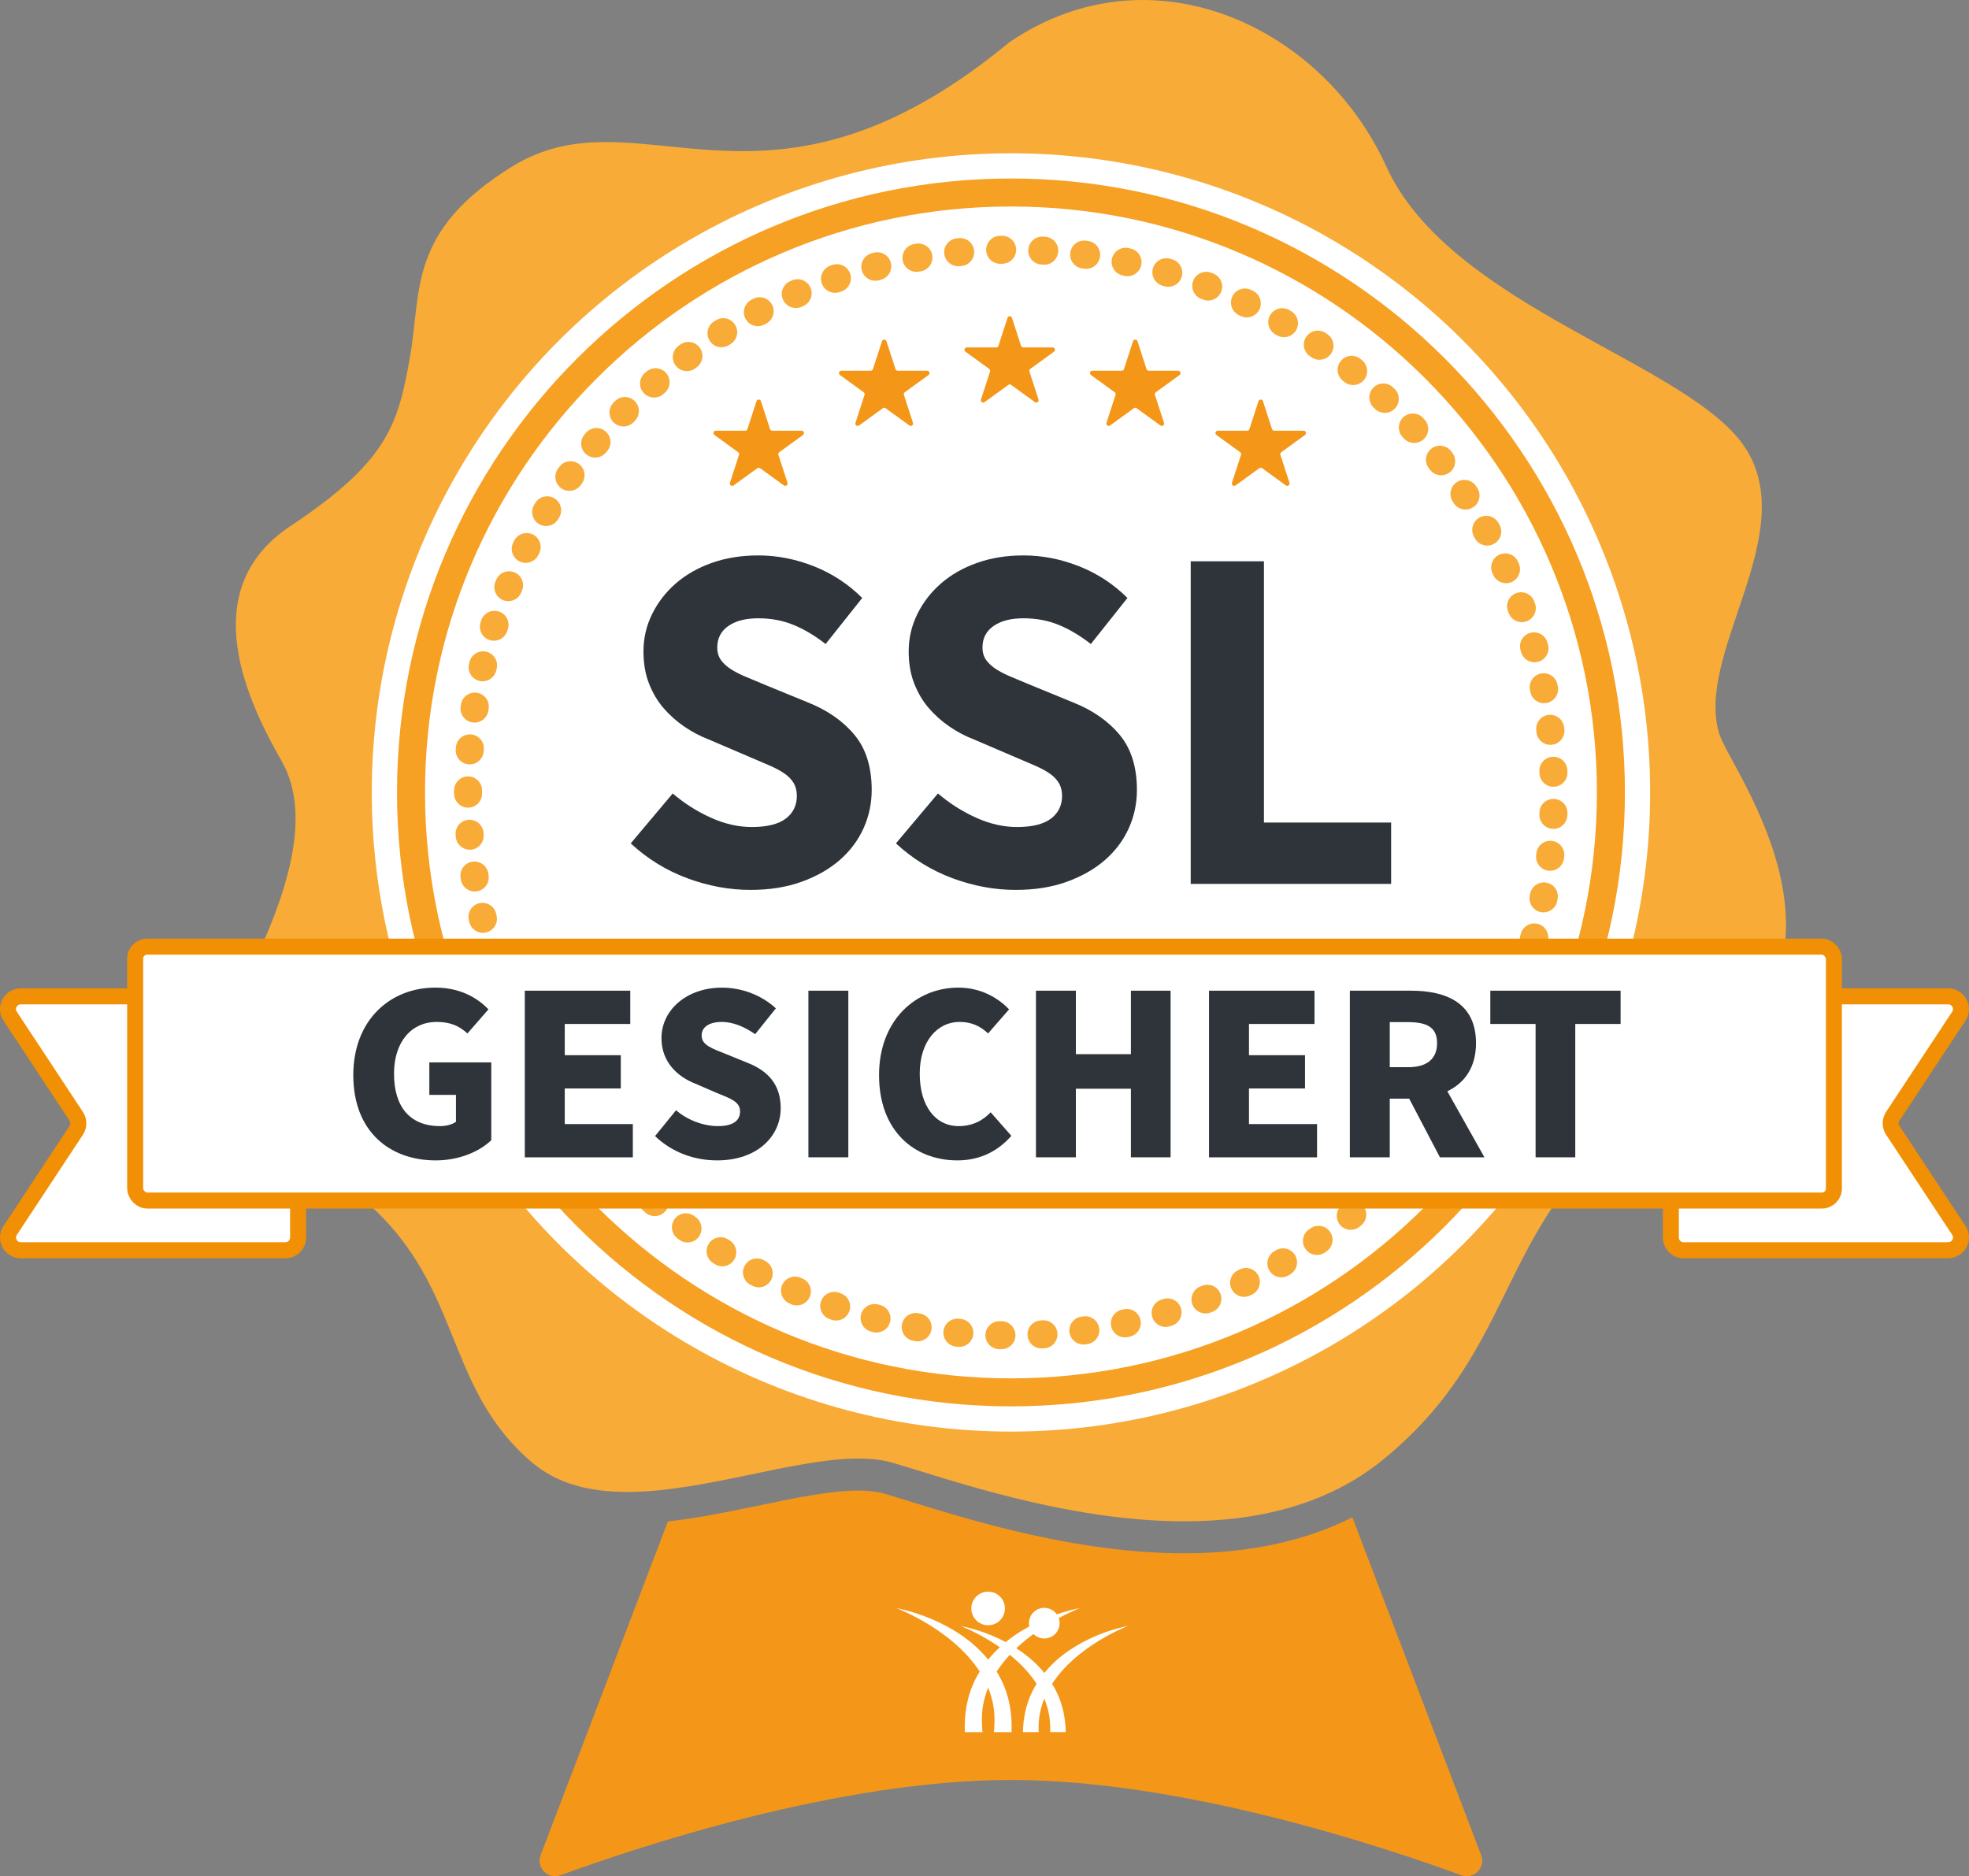
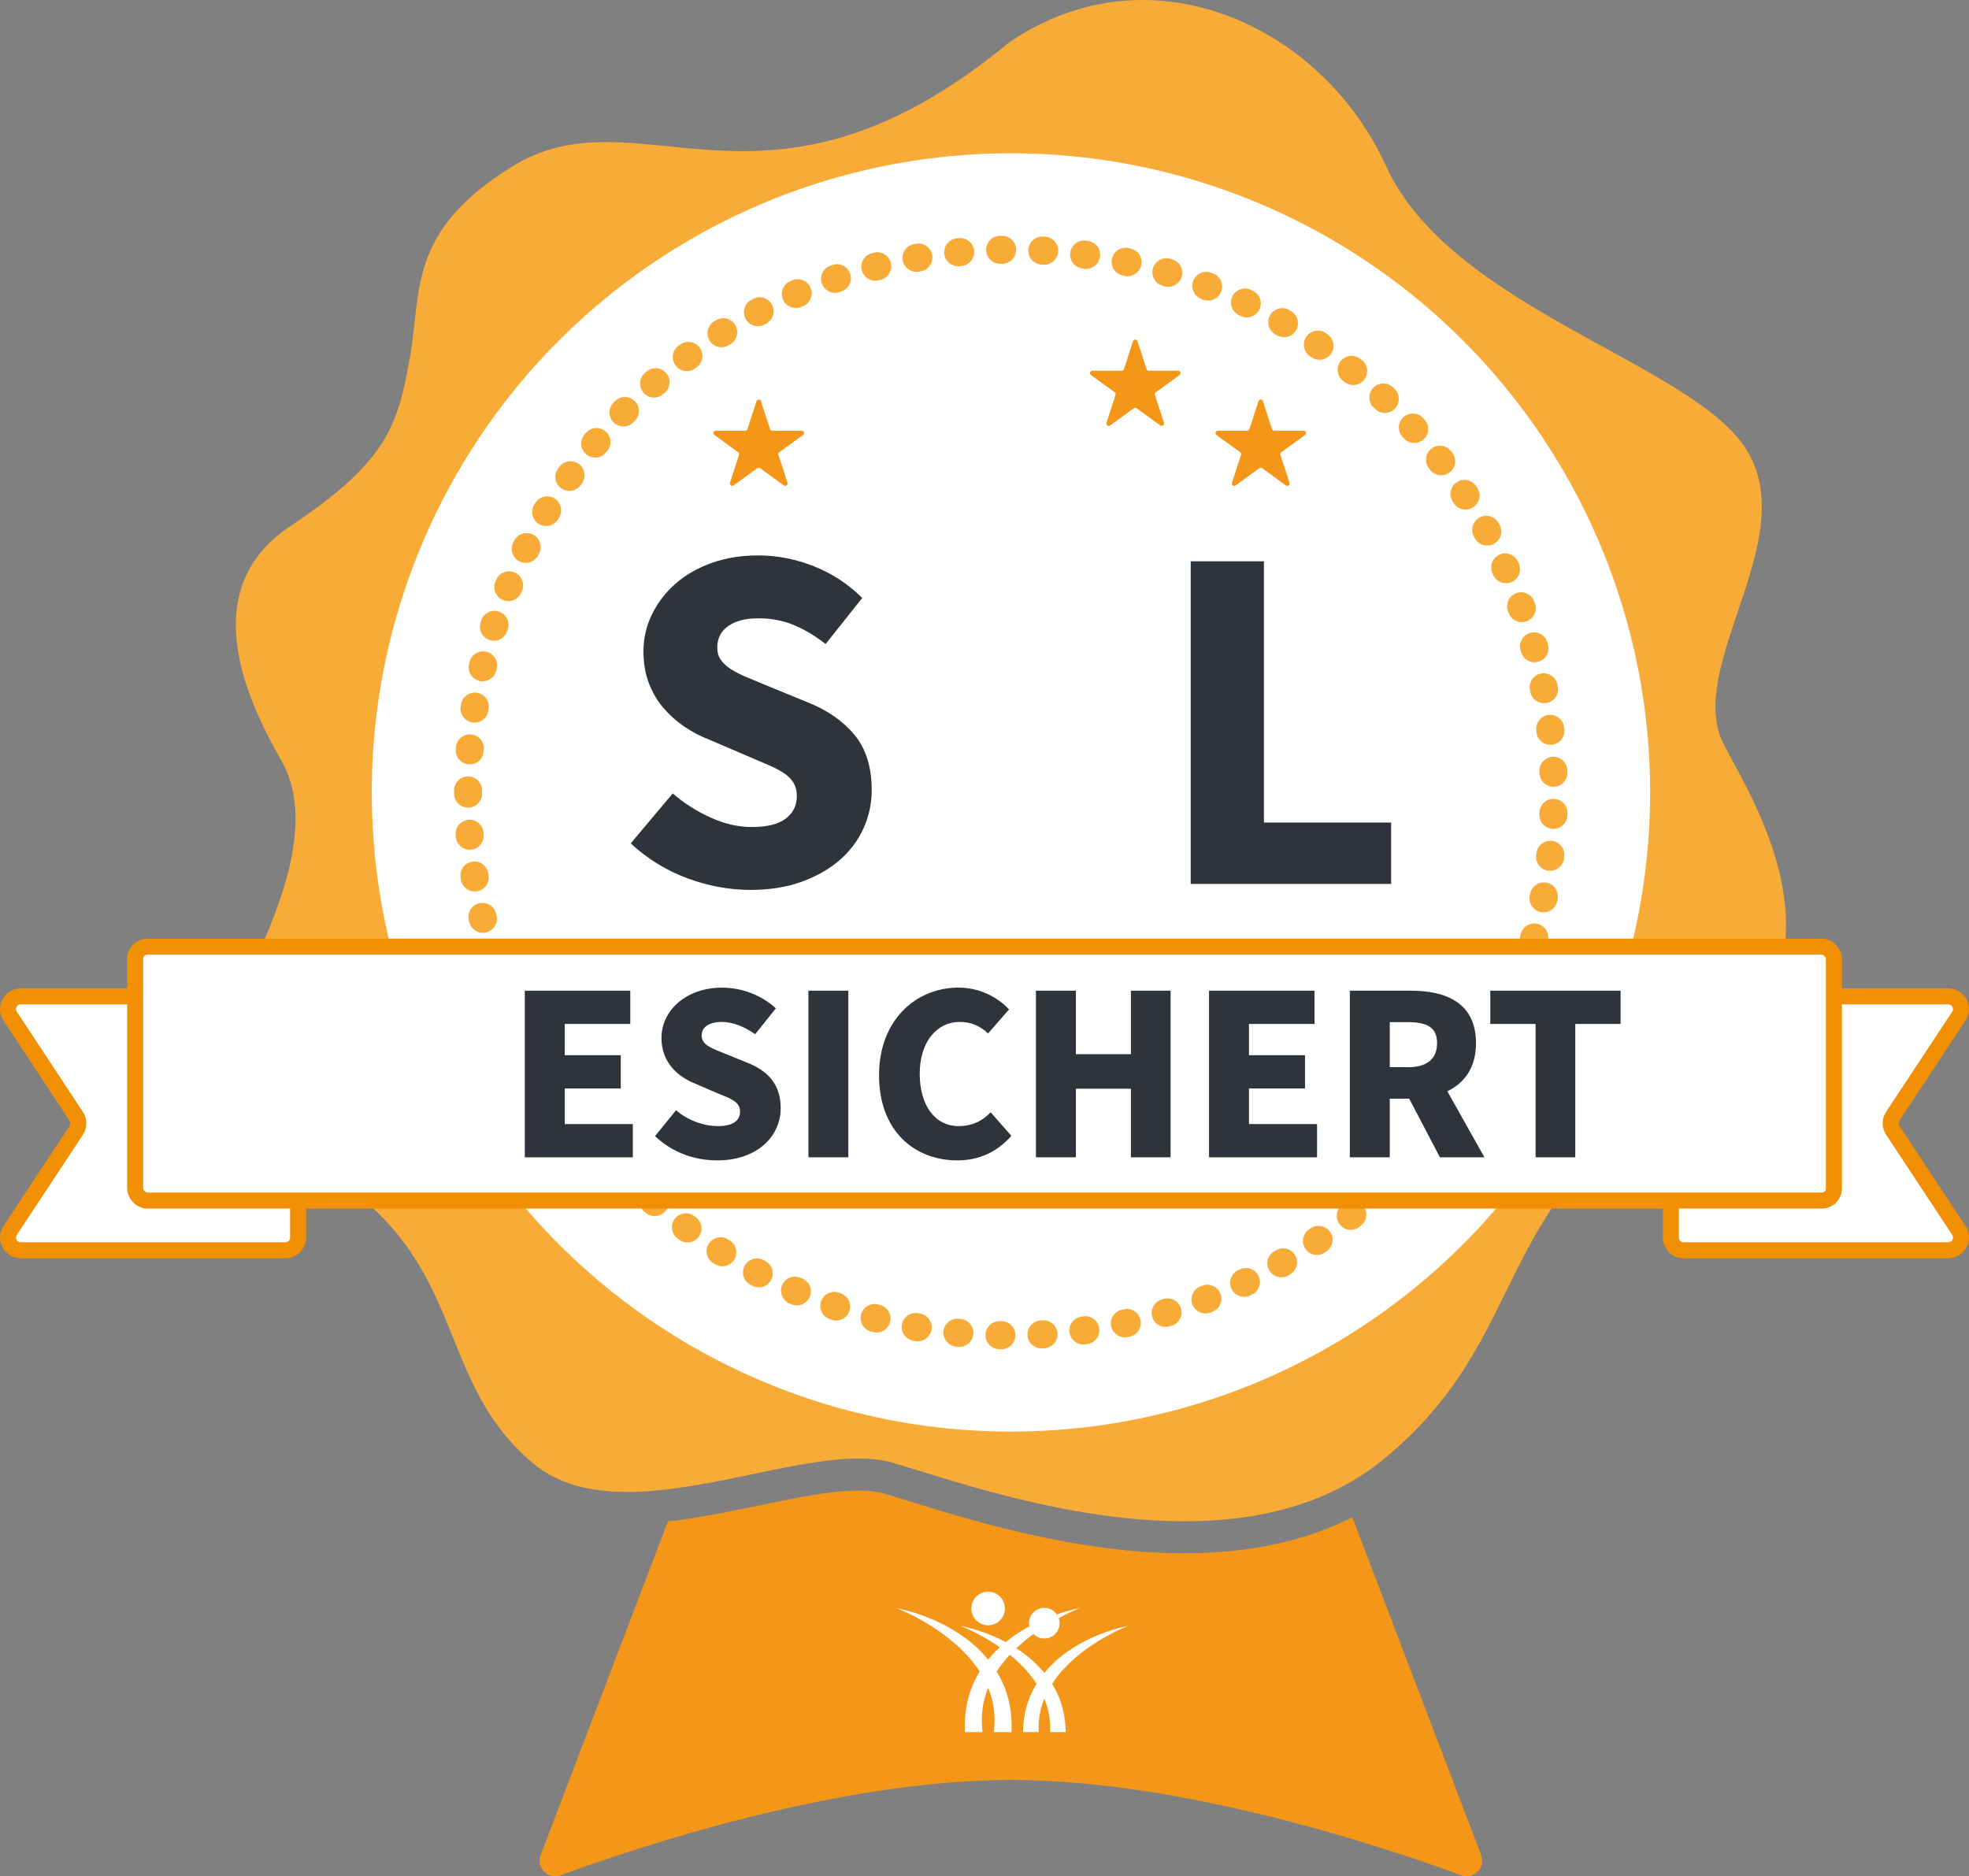
<svg xmlns="http://www.w3.org/2000/svg" id="a" viewBox="0 0 492.29 469.12">
  <rect x="0" y="0" width="492.29" height="469.12" fill="#808080" stroke="none" />
  <defs>
    <style>.e{fill:#f8ab37;}.f{fill:#f6a024;}.g{fill:#f49719;}.h,.i{fill:#fff;}.j{fill:#2e3439;}.i{stroke:#f19004;stroke-linecap:round;stroke-linejoin:round;stroke-width:4px;}</style>
  </defs>
  <g>
    <g>
      <path class="g" d="M338.13,379.37c-11.86,5.97-25.94,9-42.06,9-26.68,0-53.03-8.15-68.78-13.03-2.39-.74-4.45-1.38-6.25-1.9-1.71-.5-3.87-.76-6.42-.76-6.92,0-15.65,1.82-24.9,3.74-7.49,1.56-15.16,3.14-22.73,3.98l-31.82,83.44c-1.18,3.11,1.83,6.17,4.95,5.03,19.23-7.05,69.48-23.82,112.46-23.82,.19,0,.37,0,.56,0,42.93,.06,93.04,16.78,112.23,23.82,3.12,1.14,6.14-1.92,4.95-5.03l-32.21-84.48Z" />
      <path class="e" d="M89.02,298.39c27.21,21.72,21.11,47.77,43.96,67.24,6.49,5.53,14.78,7.4,23.84,7.4,19.12,0,41.64-8.35,57.8-8.35,3.16,0,6.07,.32,8.67,1.08,13.8,4.05,43.37,14.61,72.77,14.61,17.88,0,35.69-3.9,49.88-15.53,37.53-30.76,25.94-63.89,75.35-93.71,49.41-29.83,11.59-78.18,8.61-87.53-6.33-19.85,20.13-49.56,6.76-71.16s-73.96-35.41-90.07-70.84C335.4,16.98,311.18,0,285.67,0c-11.19,0-22.63,3.27-33.34,10.59-27.3,22.56-48.61,27.2-66.69,27.2-12.64,0-23.7-2.27-34.14-2.27-8.08,0-15.78,1.36-23.54,6.17-26.12,16.21-22.5,30.98-25.48,47.71-2.98,16.73-5.43,25.89-29.88,42.14-24.45,16.25-10.14,44.81-2.15,58.82,7.98,14.01,.72,34.48-7.84,52.25-8.79,18.24-.83,34.05,26.39,55.78Z" />
      <circle class="h" cx="252.76" cy="198.13" r="159.81" />
-       <path class="f" d="M252.76,351.63c-84.64,0-153.5-68.86-153.5-153.5S168.12,44.63,252.76,44.63s153.5,68.86,153.5,153.5-68.86,153.5-153.5,153.5Zm0-300c-80.78,0-146.5,65.72-146.5,146.5s65.72,146.5,146.5,146.5,146.5-65.72,146.5-146.5S333.54,51.63,252.76,51.63Z" />
      <path class="e" d="M250.37,337.34s-.04,0-.06,0h-.5c-1.93-.05-3.47-1.65-3.43-3.58s1.65-3.47,3.57-3.43h.49c1.93,.04,3.47,1.64,3.44,3.57-.03,1.91-1.59,3.44-3.5,3.44Zm10.02-.19c-1.84,0-3.39-1.44-3.49-3.31-.11-1.93,1.37-3.58,3.3-3.69l.49-.03c1.92-.11,3.59,1.36,3.7,3.29,.11,1.93-1.36,3.59-3.29,3.7l-.51,.03c-.07,0-.13,0-.2,0Zm-20.52-.39c-.11,0-.22,0-.33-.02l-.51-.05c-1.92-.19-3.33-1.9-3.15-3.82,.19-1.92,1.9-3.33,3.82-3.15l.49,.05c1.92,.18,3.34,1.89,3.16,3.81-.17,1.81-1.7,3.17-3.48,3.17Zm30.99-.59c-1.73,0-3.23-1.28-3.47-3.04-.25-1.92,1.09-3.68,3.01-3.93l.49-.07c1.91-.26,3.68,1.08,3.94,3,.26,1.92-1.08,3.68-3,3.94l-.51,.07c-.16,.02-.31,.03-.46,.03Zm-41.42-.8c-.2,0-.4-.02-.6-.05l-.51-.09c-1.9-.34-3.17-2.16-2.83-4.06,.34-1.9,2.15-3.17,4.06-2.83l.47,.08c1.9,.33,3.18,2.14,2.86,4.04-.29,1.7-1.77,2.91-3.44,2.91Zm51.79-.99c-1.62,0-3.07-1.13-3.42-2.77-.4-1.89,.81-3.75,2.7-4.15l.47-.1c1.89-.41,3.75,.78,4.17,2.67,.41,1.89-.78,3.75-2.67,4.17l-.51,.11c-.24,.05-.49,.08-.73,.08Zm-62.08-1.21c-.29,0-.58-.04-.87-.11l-.5-.13c-1.87-.49-2.99-2.4-2.5-4.27,.49-1.87,2.4-2.99,4.27-2.5l.47,.12c1.87,.48,3,2.39,2.52,4.26-.4,1.58-1.83,2.63-3.39,2.63Zm72.28-1.39c-1.51,0-2.9-.99-3.35-2.51-.55-1.85,.51-3.8,2.36-4.35l.46-.14c1.85-.56,3.8,.49,4.36,2.34,.56,1.85-.49,3.8-2.34,4.36l-.5,.15c-.33,.1-.67,.14-.99,.14Zm-82.37-1.6c-.37,0-.75-.06-1.13-.19l-.49-.17c-1.83-.63-2.8-2.62-2.17-4.45,.63-1.83,2.62-2.8,4.45-2.17l.46,.16c1.83,.62,2.81,2.61,2.19,4.44-.5,1.46-1.86,2.37-3.31,2.37Zm92.34-1.78c-1.41,0-2.74-.86-3.27-2.25-.69-1.81,.22-3.83,2.02-4.52l.45-.17c1.8-.7,3.83,.19,4.53,1.99s-.19,3.83-1.99,4.53l-.49,.19c-.41,.16-.83,.23-1.25,.23Zm-102.18-2c-.46,0-.93-.09-1.38-.29l-.47-.21c-1.77-.77-2.58-2.83-1.81-4.61,.77-1.77,2.83-2.58,4.61-1.81l.45,.19c1.78,.76,2.6,2.82,1.83,4.6-.57,1.32-1.86,2.12-3.22,2.12Zm111.84-2.15c-1.31,0-2.57-.74-3.17-2-.83-1.75-.08-3.83,1.66-4.66l.43-.21c1.74-.84,3.83-.11,4.67,1.63,.84,1.74,.11,3.83-1.63,4.67l-.47,.23c-.48,.23-.99,.34-1.5,.34Zm-121.35-2.38c-.55,0-1.11-.13-1.63-.4l-.46-.24c-1.71-.91-2.36-3.03-1.45-4.73,.91-1.71,3.03-2.35,4.73-1.45l.43,.23c1.71,.9,2.37,3.02,1.47,4.73-.63,1.19-1.84,1.87-3.1,1.87Zm130.66-2.5c-1.21,0-2.39-.63-3.04-1.76-.96-1.68-.38-3.82,1.29-4.78l.42-.24c1.67-.97,3.81-.4,4.78,1.27,.97,1.67,.4,3.81-1.27,4.78l-.44,.26c-.55,.32-1.15,.47-1.74,.47Zm-139.79-2.76c-.64,0-1.28-.17-1.86-.54l-.43-.27c-1.63-1.04-2.12-3.2-1.08-4.83,1.04-1.63,3.2-2.12,4.83-1.08l.42,.26c1.63,1.03,2.12,3.19,1.09,4.83-.67,1.06-1.8,1.63-2.96,1.63Zm148.69-2.84c-1.12,0-2.22-.54-2.9-1.53-1.09-1.6-.67-3.77,.92-4.86l.39-.27c1.59-1.1,3.77-.7,4.87,.89s.7,3.77-.89,4.87l-.43,.3c-.6,.41-1.29,.61-1.97,.61Zm-157.38-3.11c-.72,0-1.46-.22-2.08-.69l-.41-.31c-1.55-1.16-1.86-3.35-.71-4.9,1.16-1.55,3.35-1.86,4.9-.71l.39,.29c1.55,1.15,1.88,3.34,.73,4.9-.69,.93-1.74,1.41-2.81,1.41Zm165.83-3.16c-1.02,0-2.04-.45-2.73-1.31-1.21-1.51-.97-3.71,.53-4.92l.38-.31c1.5-1.21,3.71-.98,4.92,.52,1.21,1.5,.98,3.71-.52,4.92l-.4,.32c-.65,.52-1.42,.77-2.19,.77Zm-174.03-3.44c-.82,0-1.64-.28-2.3-.86l-.38-.33c-1.46-1.27-1.61-3.48-.34-4.94,1.27-1.46,3.48-1.61,4.94-.34l.38,.33c1.46,1.27,1.61,3.48,.34,4.94-.69,.79-1.66,1.2-2.64,1.2Zm181.97-3.46c-.93,0-1.86-.37-2.55-1.1-1.32-1.41-1.26-3.62,.15-4.95l.35-.33c1.4-1.33,3.62-1.27,4.95,.13,1.33,1.4,1.27,3.62-.13,4.95l-.37,.35c-.68,.64-1.54,.95-2.4,.95Zm-189.63-3.75c-.91,0-1.81-.35-2.5-1.05l-.36-.36c-1.35-1.38-1.33-3.6,.05-4.95,1.38-1.35,3.6-1.33,4.95,.05l.35,.35c1.36,1.38,1.34,3.59-.04,4.95-.68,.67-1.57,1-2.45,1Zm197.02-3.75c-.84,0-1.68-.3-2.35-.91-1.43-1.3-1.54-3.51-.24-4.94l.33-.37c1.3-1.43,3.51-1.54,4.94-.25,1.43,1.3,1.54,3.51,.25,4.94l-.34,.38c-.69,.76-1.64,1.15-2.59,1.15Zm-204.1-4.03c-1,0-1.99-.42-2.68-1.24l-.33-.39c-1.24-1.48-1.05-3.69,.43-4.93,1.48-1.24,3.69-1.05,4.93,.43l.32,.38c1.25,1.48,1.06,3.69-.42,4.93-.66,.55-1.46,.82-2.25,.82Zm210.89-4.01c-.75,0-1.51-.24-2.15-.74-1.53-1.19-1.8-3.39-.61-4.91l.3-.39c1.18-1.53,3.38-1.81,4.91-.62,1.53,1.18,1.81,3.38,.62,4.91l-.31,.4c-.69,.89-1.72,1.35-2.77,1.35Zm-217.36-4.29c-1.09,0-2.16-.51-2.85-1.46l-.3-.41c-1.12-1.57-.76-3.76,.81-4.88,1.57-1.12,3.76-.76,4.88,.81l.29,.4c1.13,1.57,.77,3.76-.8,4.88-.62,.44-1.33,.66-2.04,.66Zm223.51-4.26c-.67,0-1.34-.19-1.93-.58-1.61-1.07-2.05-3.24-.98-4.85l.27-.4c1.06-1.62,3.23-2.06,4.85-1,1.62,1.06,2.06,3.23,1,4.85l-.29,.43c-.67,1.01-1.79,1.56-2.92,1.56Zm-229.31-4.52c-1.18,0-2.34-.6-3-1.69l-.26-.44c-1-1.66-.46-3.81,1.19-4.8,1.65-1,3.81-.47,4.8,1.19l.25,.42c1,1.65,.47,3.81-1.18,4.81-.57,.34-1.19,.51-1.81,.51Zm234.78-4.48c-.58,0-1.16-.14-1.7-.44-1.69-.94-2.3-3.07-1.36-4.76l.24-.43c.94-1.69,3.07-2.3,4.76-1.37,1.69,.94,2.3,3.07,1.37,4.76l-.25,.45c-.64,1.15-1.83,1.8-3.06,1.8Zm-239.89-4.71c-1.28,0-2.51-.7-3.12-1.92l-.23-.46c-.87-1.73-.17-3.83,1.56-4.7,1.73-.87,3.83-.17,4.7,1.56l.22,.43c.87,1.72,.18,3.83-1.54,4.7-.51,.26-1.05,.38-1.58,.38Zm244.65-4.69c-.49,0-.99-.1-1.46-.32-1.75-.81-2.52-2.89-1.71-4.64l.2-.44c.8-1.76,2.88-2.54,4.63-1.74,1.76,.8,2.54,2.87,1.74,4.63l-.22,.48c-.59,1.28-1.86,2.03-3.18,2.03Zm-249.02-4.87c-1.38,0-2.68-.82-3.24-2.17l-.19-.48c-.73-1.79,.13-3.83,1.92-4.56,1.79-.73,3.83,.13,4.56,1.92l.19,.45c.74,1.79-.12,3.83-1.91,4.57-.44,.18-.89,.26-1.33,.26Zm253.04-4.87c-.4,0-.81-.07-1.2-.21-1.81-.67-2.75-2.68-2.08-4.49l.17-.46c.66-1.82,2.67-2.76,4.48-2.1,1.82,.66,2.76,2.67,2.1,4.48l-.18,.48c-.52,1.42-1.86,2.3-3.29,2.3Zm-256.66-5.01c-1.48,0-2.85-.94-3.33-2.43l-.16-.5c-.58-1.84,.44-3.81,2.28-4.39,1.84-.58,3.81,.44,4.39,2.28l.15,.46c.59,1.84-.42,3.81-2.26,4.4-.36,.11-.72,.17-1.07,.17Zm259.9-5c-.32,0-.64-.04-.95-.13-1.86-.53-2.94-2.46-2.42-4.32l.13-.46c.51-1.86,2.44-2.96,4.3-2.44,1.86,.51,2.96,2.44,2.44,4.3l-.14,.5c-.44,1.54-1.84,2.55-3.37,2.55Zm-262.74-5.13c-1.58,0-3.02-1.08-3.4-2.69l-.12-.5c-.44-1.88,.73-3.77,2.61-4.21,1.89-.44,3.77,.73,4.21,2.61l.11,.48c.45,1.88-.72,3.77-2.6,4.21-.27,.06-.54,.1-.81,.1Zm265.18-5.11c-.23,0-.46-.02-.69-.07-1.9-.38-3.12-2.22-2.75-4.12l.09-.47c.37-1.9,2.2-3.14,4.1-2.77,1.9,.37,3.14,2.2,2.77,4.1l-.1,.51c-.33,1.66-1.79,2.81-3.43,2.81Zm-267.23-5.22c-1.69,0-3.18-1.23-3.45-2.96l-.08-.51c-.29-1.91,1.02-3.7,2.93-3.99,1.91-.29,3.7,1.02,3.99,2.93l.08,.48c.3,1.91-1.01,3.7-2.92,4-.18,.03-.37,.04-.55,.04Zm268.86-5.18c-.14,0-.28,0-.41-.02-1.92-.23-3.29-1.97-3.07-3.89l.06-.49c.22-1.92,1.95-3.3,3.88-3.08,1.92,.22,3.3,1.96,3.08,3.88l-.06,.51c-.21,1.78-1.72,3.09-3.47,3.09Zm-270.1-5.27c-1.81,0-3.34-1.39-3.49-3.22l-.04-.51c-.15-1.93,1.3-3.61,3.22-3.75,1.91-.15,3.61,1.3,3.75,3.22l.04,.49c.15,1.93-1.29,3.61-3.21,3.77-.09,0-.19,.01-.28,.01Zm270.93-5.22s-.1,0-.15,0c-1.93-.08-3.43-1.71-3.35-3.64l.02-.49c.07-1.93,1.69-3.44,3.63-3.36,1.93,.07,3.44,1.7,3.36,3.63l-.02,.51c-.08,1.88-1.63,3.36-3.49,3.36Zm-271.35-5.3c-1.93,0-3.5-1.57-3.5-3.5v-.82c0-1.93,1.57-3.49,3.5-3.49h.01c1.93,0,3.5,1.58,3.49,3.51v.8c0,1.93-1.57,3.5-3.5,3.5Zm271.37-5.22c-1.88,0-3.43-1.49-3.5-3.38l-.02-.49c-.07-1.93,1.43-3.56,3.36-3.63,1.94-.07,3.56,1.43,3.63,3.36l.02,.51c.07,1.93-1.44,3.55-3.37,3.62-.04,0-.08,0-.13,0Zm-270.96-5.6c-.09,0-.18,0-.27-.01-1.93-.15-3.37-1.83-3.22-3.76l.04-.51c.15-1.93,1.84-3.36,3.77-3.21,1.93,.15,3.37,1.84,3.21,3.77l-.04,.49c-.14,1.84-1.67,3.23-3.49,3.23Zm270.18-4.89c-1.76,0-3.27-1.32-3.47-3.11l-.05-.48c-.23-1.92,1.15-3.66,3.07-3.89,1.92-.22,3.66,1.15,3.89,3.07l.06,.52c.21,1.92-1.17,3.65-3.09,3.87-.13,.01-.26,.02-.39,.02Zm-268.97-5.56c-.18,0-.36-.01-.54-.04-1.91-.29-3.22-2.08-2.93-3.99l.08-.52c.3-1.91,2.1-3.21,4.01-2.9,1.91,.3,3.21,2.1,2.9,4.01l-.07,.48c-.27,1.73-1.76,2.97-3.46,2.97Zm267.39-4.84c-1.64,0-3.11-1.16-3.43-2.84l-.09-.48c-.37-1.9,.86-3.74,2.76-4.11,1.9-.37,3.74,.86,4.11,2.76l.1,.5c.37,1.9-.87,3.73-2.77,4.1-.22,.04-.45,.06-.67,.06Zm-265.37-5.48c-.27,0-.54-.03-.81-.1-1.88-.45-3.04-2.33-2.6-4.21l.12-.5c.45-1.88,2.35-3.03,4.22-2.59,1.88,.45,3.04,2.34,2.59,4.22l-.11,.48c-.38,1.61-1.82,2.69-3.4,2.69Zm262.99-4.76c-1.54,0-2.94-1.02-3.37-2.57l-.13-.47c-.52-1.86,.57-3.79,2.43-4.31,1.86-.52,3.79,.57,4.31,2.43l.14,.49c.51,1.86-.58,3.79-2.44,4.3-.31,.09-.62,.13-.93,.13Zm-260.17-5.38c-.35,0-.71-.05-1.07-.17-1.84-.59-2.86-2.56-2.27-4.4l.16-.5c.6-1.84,2.58-2.84,4.42-2.24,1.84,.6,2.84,2.58,2.24,4.42l-.15,.46c-.48,1.49-1.85,2.43-3.33,2.43Zm256.99-4.65c-1.43,0-2.78-.89-3.29-2.31l-.17-.46c-.66-1.82,.27-3.83,2.09-4.49,1.82-.66,3.83,.27,4.49,2.09l.18,.48c.65,1.82-.29,3.82-2.11,4.48-.39,.14-.79,.21-1.19,.21Zm-253.39-5.25c-.44,0-.89-.08-1.32-.26-1.79-.73-2.65-2.77-1.92-4.56l.2-.48c.74-1.79,2.78-2.64,4.57-1.9,1.79,.74,2.64,2.79,1.9,4.57l-.19,.45c-.55,1.36-1.86,2.18-3.24,2.18Zm249.44-4.49c-1.33,0-2.61-.77-3.19-2.06l-.2-.44c-.8-1.76-.02-3.83,1.74-4.64,1.76-.8,3.83-.02,4.64,1.74l.21,.47c.79,1.76,0,3.83-1.75,4.63-.47,.21-.95,.31-1.43,.31Zm-245.08-5.09c-.53,0-1.06-.12-1.57-.37-1.73-.87-2.43-2.97-1.56-4.7l.24-.47c.88-1.72,2.98-2.41,4.71-1.53,1.72,.88,2.41,2.99,1.53,4.71l-.22,.43c-.61,1.22-1.85,1.93-3.13,1.93Zm240.38-4.31c-1.24,0-2.44-.66-3.07-1.82l-.23-.43c-.94-1.69-.32-3.82,1.37-4.76,1.69-.94,3.82-.32,4.76,1.37l.25,.45c.93,1.69,.31,3.82-1.39,4.75-.53,.29-1.11,.43-1.68,.43Zm-235.28-4.9c-.62,0-1.24-.16-1.81-.5-1.65-1-2.19-3.15-1.19-4.81l.27-.44c1.01-1.65,3.16-2.17,4.81-1.16,1.65,1.01,2.17,3.16,1.16,4.81l-.25,.41c-.66,1.09-1.81,1.69-3,1.69Zm229.87-4.11c-1.15,0-2.27-.56-2.94-1.59l-.26-.4c-1.06-1.61-.62-3.78,.99-4.85,1.61-1.07,3.78-.62,4.85,.99l.29,.44c1.05,1.62,.59,3.79-1.03,4.84-.59,.38-1.25,.57-1.9,.57Zm-224.07-4.68c-.7,0-1.41-.21-2.03-.65-1.57-1.12-1.94-3.31-.82-4.88l.31-.43c1.13-1.57,3.32-1.92,4.89-.79,1.57,1.13,1.92,3.32,.79,4.89l-.28,.39c-.68,.96-1.76,1.47-2.85,1.47Zm217.98-3.89c-1.05,0-2.08-.47-2.77-1.36l-.3-.39c-1.19-1.53-.91-3.73,.61-4.91,1.53-1.19,3.72-.91,4.91,.61l.31,.4c1.18,1.53,.9,3.73-.62,4.91-.64,.49-1.39,.73-2.14,.73Zm-211.52-4.43c-.79,0-1.59-.27-2.25-.82-1.48-1.24-1.67-3.45-.43-4.93l.33-.39c1.25-1.48,3.45-1.67,4.93-.42,1.48,1.25,1.67,3.45,.42,4.93l-.32,.38c-.69,.82-1.68,1.25-2.68,1.25Zm204.77-3.65c-.96,0-1.91-.39-2.6-1.16l-.33-.36c-1.3-1.43-1.19-3.64,.24-4.94s3.64-1.2,4.94,.24l.35,.38c1.29,1.44,1.18,3.65-.26,4.94-.67,.6-1.51,.9-2.34,.9Zm-197.7-4.14c-.89,0-1.77-.33-2.45-1-1.38-1.36-1.4-3.57-.04-4.95l.35-.36c1.35-1.38,3.57-1.4,4.95-.04,1.38,1.36,1.4,3.57,.04,4.95l-.35,.36c-.69,.7-1.59,1.05-2.5,1.05Zm190.35-3.39c-.86,0-1.73-.32-2.41-.96l-.36-.34c-1.41-1.33-1.47-3.54-.14-4.95s3.54-1.47,4.95-.14l.37,.35c1.4,1.33,1.46,3.54,.13,4.95-.69,.73-1.61,1.09-2.54,1.09Zm-182.7-3.83c-.98,0-1.95-.41-2.64-1.2-1.27-1.46-1.12-3.67,.34-4.94l.38-.33c1.46-1.27,3.67-1.12,4.94,.34,1.27,1.46,1.12,3.67-.34,4.94l-.38,.33c-.66,.58-1.48,.86-2.3,.86Zm174.79-3.12c-.78,0-1.56-.26-2.2-.78l-.38-.31c-1.51-1.21-1.74-3.42-.53-4.92s3.42-1.74,4.92-.53l.4,.32c1.5,1.22,1.73,3.42,.51,4.92-.69,.85-1.7,1.29-2.72,1.29Zm-166.6-3.49c-1.07,0-2.12-.49-2.81-1.41-1.15-1.55-.83-3.74,.72-4.9l.41-.3c1.55-1.15,3.74-.83,4.9,.73,1.15,1.55,.83,3.74-.73,4.9l-.4,.3c-.63,.47-1.36,.69-2.09,.69Zm158.18-2.83c-.69,0-1.39-.2-1.99-.63l-.4-.27c-1.59-1.09-2-3.27-.91-4.87,1.09-1.59,3.27-2,4.87-.91l.43,.3c1.59,1.1,1.98,3.28,.88,4.87-.68,.98-1.77,1.5-2.88,1.5Zm-149.51-3.13c-1.16,0-2.3-.58-2.96-1.64-1.03-1.64-.54-3.8,1.1-4.83l.43-.27c1.64-1.03,3.8-.53,4.82,1.11,1.03,1.64,.53,3.8-1.11,4.82l-.42,.26c-.58,.36-1.22,.54-1.86,.54Zm140.62-2.52c-.6,0-1.21-.15-1.76-.48l-.42-.25c-1.67-.97-2.24-3.11-1.27-4.78s3.11-2.24,4.78-1.27l.45,.26c1.67,.98,2.23,3.12,1.26,4.79-.65,1.11-1.82,1.73-3.03,1.73Zm-131.52-2.75c-1.26,0-2.47-.68-3.1-1.87-.9-1.71-.24-3.83,1.47-4.73l.45-.24c1.71-.9,3.83-.23,4.72,1.48s.23,3.83-1.48,4.72l-.43,.23c-.52,.27-1.08,.4-1.63,.4Zm122.23-2.2c-.51,0-1.03-.11-1.52-.35l-.44-.21c-1.74-.83-2.48-2.92-1.65-4.67,.83-1.74,2.92-2.48,4.67-1.65l.47,.22c1.74,.84,2.47,2.93,1.63,4.67-.6,1.25-1.85,1.98-3.16,1.98Zm-112.75-2.35c-1.36,0-2.65-.79-3.22-2.11-.77-1.77,.05-3.83,1.83-4.6l.47-.2c1.78-.76,3.83,.06,4.6,1.84,.76,1.78-.06,3.83-1.84,4.6l-.45,.19c-.45,.19-.92,.29-1.38,.29Zm103.09-1.86c-.42,0-.85-.08-1.27-.24l-.46-.18c-1.8-.7-2.7-2.72-2-4.53,.7-1.8,2.72-2.7,4.53-2l.48,.19c1.8,.7,2.69,2.73,1.99,4.53-.54,1.38-1.86,2.23-3.26,2.23Zm-93.29-1.93c-1.45,0-2.81-.91-3.31-2.37-.63-1.83,.35-3.82,2.18-4.45l.48-.16c1.83-.62,3.82,.36,4.44,2.19,.62,1.83-.36,3.82-2.19,4.44l-.47,.16c-.38,.13-.76,.19-1.13,.19Zm83.33-1.51c-.34,0-.68-.05-1.02-.15l-.47-.14c-1.85-.55-2.9-2.5-2.35-4.36,.55-1.85,2.5-2.91,4.36-2.35l.49,.15c1.85,.56,2.9,2.51,2.34,4.36-.46,1.51-1.85,2.49-3.35,2.49Zm-73.25-1.51c-1.56,0-2.98-1.05-3.39-2.63-.48-1.87,.65-3.78,2.52-4.26l.5-.13c1.87-.47,3.78,.66,4.25,2.53,.47,1.87-.66,3.78-2.53,4.25l-.47,.12c-.29,.07-.58,.11-.87,.11Zm63.07-1.14c-.25,0-.5-.03-.75-.08l-.48-.1c-1.89-.41-3.09-2.27-2.69-4.16,.41-1.89,2.27-3.1,4.16-2.69l.5,.11c1.89,.41,3.08,2.28,2.67,4.17-.36,1.64-1.81,2.75-3.42,2.75Zm-52.79-1.08c-1.67,0-3.15-1.2-3.44-2.9-.33-1.9,.94-3.72,2.84-4.05l.51-.09c1.9-.32,3.71,.95,4.04,2.86,.33,1.9-.95,3.71-2.86,4.04l-.48,.08c-.2,.04-.41,.05-.61,.05Zm42.43-.76c-.16,0-.32-.01-.48-.03l-.49-.07c-1.92-.26-3.26-2.02-3-3.94s2.02-3.26,3.94-3l.51,.07c1.92,.27,3.25,2.03,2.99,3.95-.24,1.75-1.74,3.02-3.46,3.02Zm-32-.65c-1.78,0-3.3-1.35-3.48-3.16-.19-1.92,1.22-3.63,3.15-3.82l.51-.05c1.93-.18,3.63,1.23,3.81,3.16,.18,1.92-1.23,3.63-3.16,3.81l-.49,.05c-.11,.01-.23,.02-.34,.02Zm21.53-.39c-.07,0-.15,0-.22,0l-.48-.03c-1.93-.11-3.41-1.76-3.3-3.69,.11-1.93,1.75-3.4,3.69-3.3l.52,.03c1.93,.12,3.4,1.78,3.28,3.71-.11,1.86-1.66,3.29-3.49,3.29Zm-11.03-.22c-1.9,0-3.46-1.52-3.5-3.43-.04-1.93,1.49-3.53,3.43-3.57h.52c1.92-.06,3.52,1.51,3.55,3.44,.03,1.93-1.52,3.52-3.45,3.55h-.48s-.05,0-.07,0Z" />
      <g>
        <path class="i" d="M487.1,312.6h-66.17c-1.76,0-3.18-1.42-3.18-3.18v-57.12c0-1.76,1.42-3.18,3.18-3.18h66.17c2.53,0,4.05,2.82,2.66,4.93l-16.53,25.05c-.7,1.06-.7,2.44,0,3.5l16.53,25.05c1.4,2.11-.12,4.93-2.66,4.93Z" />
        <path class="i" d="M5.19,249.12H71.35c1.76,0,3.18,1.42,3.18,3.18v57.12c0,1.76-1.42,3.18-3.18,3.18H5.19c-2.53,0-4.05-2.82-2.66-4.93l16.53-25.05c.7-1.06,.7-2.44,0-3.5L2.53,254.06c-1.4-2.11,.12-4.93,2.66-4.93Z" />
        <rect class="i" x="33.79" y="236.69" width="424.72" height="63.48" rx="3" ry="3" />
      </g>
      <g>
-         <path class="j" d="M88.33,268.82c0-13.89,9.34-21.89,20.48-21.89,6.08,0,10.43,2.43,13.31,5.44l-5.25,6.02c-2.05-1.86-4.22-2.88-7.74-2.88-6.14,0-10.62,4.86-10.62,12.93s3.78,13.12,11.52,13.12c1.47,0,3.07-.38,3.97-1.09v-6.72h-6.66v-8.13h15.49v19.45c-2.88,2.82-8,5.06-13.89,5.06-11.52,0-20.61-7.23-20.61-21.31Z" />
        <path class="j" d="M131.21,247.7h26.37v8.32h-16.38v7.81h14.01v8.32h-14.01v8.9h17.02v8.32h-27.01v-41.66Z" />
        <path class="j" d="M163.78,284.05l5.25-6.46c2.94,2.56,6.98,3.97,10.5,3.97,3.78,0,5.5-1.41,5.5-3.65,0-2.43-2.24-3.2-5.89-4.67l-5.31-2.3c-4.42-1.73-8.45-5.38-8.45-11.39,0-6.98,6.27-12.61,15.1-12.61,4.99,0,9.92,1.86,13.5,5.18l-5.18,6.46c-2.82-1.98-5.7-3.07-8.32-3.07-3.07,0-5.06,1.22-5.06,3.39,0,2.43,2.62,3.26,6.33,4.74l5.18,2.11c5.18,2.05,8.26,5.5,8.26,11.33,0,6.98-5.82,13.05-15.87,13.05-5.63,0-11.2-1.92-15.55-6.08Z" />
        <path class="j" d="M202.12,247.7h9.98v41.66h-9.98v-41.66Z" />
        <path class="j" d="M219.78,268.82c0-13.89,9.34-21.89,19.84-21.89,5.44,0,9.79,2.43,12.67,5.44l-5.25,6.02c-2.05-1.92-4.22-2.88-7.17-2.88-5.5,0-9.92,4.86-9.92,12.93s3.9,13.12,9.73,13.12c3.39,0,6.02-1.34,8-3.46l5.18,5.89c-3.65,4.16-8.26,6.14-13.5,6.14-10.62,0-19.58-7.23-19.58-21.31Z" />
        <path class="j" d="M259.01,247.7h9.98v15.87h13.76v-15.87h9.92v41.66h-9.92v-17.15h-13.76v17.15h-9.98v-41.66Z" />
        <path class="j" d="M302.28,247.7h26.37v8.32h-16.38v7.81h14.01v8.32h-14.01v8.9h17.02v8.32h-27.01v-41.66Z" />
        <path class="j" d="M337.48,247.7h15.29c8.83,0,16.26,3.07,16.26,13.12,0,6.08-2.88,9.98-7.17,12.03l9.28,16.51h-11.13l-7.68-14.66h-4.86v14.66h-9.98v-41.66Zm14.53,19.13c4.74,0,7.29-2.05,7.29-6.02s-2.56-5.25-7.29-5.25h-4.54v11.26h4.54Z" />
        <path class="j" d="M383.94,256.02h-11.33v-8.32h32.57v8.32h-11.33v33.34h-9.92v-33.34Z" />
      </g>
    </g>
    <g>
      <path class="j" d="M168.17,198.37c2.89,2.47,6.06,4.5,9.53,6.06,3.46,1.57,6.88,2.35,10.27,2.35,3.79,0,6.62-.7,8.48-2.1,1.85-1.4,2.78-3.3,2.78-5.69,0-1.24-.27-2.31-.81-3.22-.54-.91-1.32-1.71-2.35-2.41-1.03-.7-2.27-1.36-3.71-1.98-1.44-.62-3.03-1.3-4.76-2.04l-10.39-4.45c-2.15-.82-4.19-1.9-6.12-3.22-1.94-1.32-3.67-2.87-5.2-4.64-1.53-1.77-2.74-3.84-3.65-6.19-.91-2.35-1.36-5.01-1.36-7.98,0-3.3,.72-6.41,2.17-9.34,1.44-2.93,3.42-5.48,5.94-7.67,2.52-2.18,5.52-3.9,9.03-5.13,3.51-1.24,7.36-1.85,11.57-1.85,4.7,0,9.34,.91,13.92,2.72,4.58,1.82,8.6,4.46,12.06,7.92l-9.15,11.51c-2.64-2.06-5.3-3.65-7.98-4.76-2.68-1.11-5.63-1.67-8.85-1.67s-5.63,.64-7.48,1.92c-1.86,1.28-2.78,3.07-2.78,5.38,0,1.24,.31,2.29,.93,3.15,.62,.87,1.49,1.65,2.6,2.35,1.11,.7,2.43,1.36,3.96,1.98s3.16,1.3,4.89,2.04l10.27,4.21c4.95,1.98,8.85,4.7,11.69,8.16,2.85,3.46,4.27,8.04,4.27,13.73,0,3.38-.68,6.58-2.04,9.59-1.36,3.01-3.34,5.65-5.94,7.92-2.6,2.27-5.77,4.08-9.53,5.44-3.75,1.36-8.02,2.04-12.8,2.04-5.28,0-10.54-.97-15.78-2.91s-9.96-4.84-14.16-8.72l10.52-12.5Z" />
-       <path class="j" d="M234.48,198.37c2.89,2.47,6.06,4.5,9.53,6.06,3.46,1.57,6.88,2.35,10.27,2.35,3.79,0,6.62-.7,8.48-2.1,1.85-1.4,2.78-3.3,2.78-5.69,0-1.24-.27-2.31-.81-3.22-.54-.91-1.32-1.71-2.35-2.41-1.03-.7-2.27-1.36-3.71-1.98-1.44-.62-3.03-1.3-4.76-2.04l-10.39-4.45c-2.15-.82-4.19-1.9-6.12-3.22-1.94-1.32-3.67-2.87-5.2-4.64-1.53-1.77-2.74-3.84-3.65-6.19-.91-2.35-1.36-5.01-1.36-7.98,0-3.3,.72-6.41,2.17-9.34,1.44-2.93,3.42-5.48,5.94-7.67,2.52-2.18,5.52-3.9,9.03-5.13,3.51-1.24,7.36-1.85,11.57-1.85,4.7,0,9.34,.91,13.92,2.72,4.58,1.82,8.6,4.46,12.06,7.92l-9.15,11.51c-2.64-2.06-5.3-3.65-7.98-4.76-2.68-1.11-5.63-1.67-8.85-1.67s-5.63,.64-7.48,1.92c-1.86,1.28-2.78,3.07-2.78,5.38,0,1.24,.31,2.29,.93,3.15,.62,.87,1.49,1.65,2.6,2.35,1.11,.7,2.43,1.36,3.96,1.98s3.16,1.3,4.89,2.04l10.27,4.21c4.95,1.98,8.85,4.7,11.69,8.16,2.85,3.46,4.27,8.04,4.27,13.73,0,3.38-.68,6.58-2.04,9.59-1.36,3.01-3.34,5.65-5.94,7.92-2.6,2.27-5.77,4.08-9.53,5.44-3.75,1.36-8.02,2.04-12.8,2.04-5.28,0-10.54-.97-15.78-2.91-5.24-1.94-9.96-4.84-14.16-8.72l10.52-12.5Z" />
      <path class="j" d="M297.7,140.34h18.31v65.32h31.8v15.34h-50.11v-80.67Z" />
    </g>
    <g>
-       <path class="g" d="M253.01,79.47l2.27,6.98c.08,.24,.31,.41,.56,.41h7.34c.57,0,.81,.73,.35,1.07l-5.94,4.31c-.21,.15-.29,.42-.21,.66l2.27,6.98c.18,.54-.45,.99-.91,.66l-5.94-4.31c-.21-.15-.49-.15-.69,0l-5.94,4.31c-.46,.34-1.08-.12-.91-.66l2.27-6.98c.08-.24,0-.51-.21-.66l-5.94-4.31c-.46-.34-.22-1.07,.35-1.07h7.34c.26,0,.48-.16,.56-.41l2.27-6.98c.18-.54,.94-.54,1.12,0Z" />
      <path class="g" d="M284.39,85.31l2.27,6.98c.08,.24,.31,.41,.56,.41h7.34c.57,0,.81,.73,.35,1.07l-5.94,4.31c-.21,.15-.29,.42-.21,.66l2.27,6.98c.18,.54-.45,.99-.91,.66l-5.94-4.31c-.21-.15-.49-.15-.69,0l-5.94,4.31c-.46,.34-1.08-.12-.91-.66l2.27-6.98c.08-.24,0-.51-.21-.66l-5.94-4.31c-.46-.34-.22-1.07,.35-1.07h7.34c.26,0,.48-.16,.56-.41l2.27-6.98c.18-.54,.94-.54,1.12,0Z" />
-       <path class="g" d="M221.63,85.31l2.27,6.98c.08,.24,.31,.41,.56,.41h7.34c.57,0,.81,.73,.35,1.07l-5.94,4.31c-.21,.15-.29,.42-.21,.66l2.27,6.98c.18,.54-.45,.99-.91,.66l-5.94-4.31c-.21-.15-.49-.15-.69,0l-5.94,4.31c-.46,.34-1.08-.12-.91-.66l2.27-6.98c.08-.24,0-.51-.21-.66l-5.94-4.31c-.46-.34-.22-1.07,.35-1.07h7.34c.26,0,.48-.16,.56-.41l2.27-6.98c.18-.54,.94-.54,1.12,0Z" />
      <path class="g" d="M315.76,100.3l2.27,6.98c.08,.24,.31,.41,.56,.41h7.34c.57,0,.81,.73,.35,1.07l-5.94,4.31c-.21,.15-.29,.42-.21,.66l2.27,6.98c.18,.54-.45,.99-.91,.66l-5.94-4.31c-.21-.15-.49-.15-.69,0l-5.94,4.31c-.46,.34-1.08-.12-.91-.66l2.27-6.98c.08-.24,0-.51-.21-.66l-5.94-4.31c-.46-.34-.22-1.07,.35-1.07h7.34c.26,0,.48-.16,.56-.41l2.27-6.98c.18-.54,.94-.54,1.12,0Z" />
      <path class="g" d="M190.25,100.3l2.27,6.98c.08,.24,.31,.41,.56,.41h7.34c.57,0,.81,.73,.35,1.07l-5.94,4.31c-.21,.15-.29,.42-.21,.66l2.27,6.98c.18,.54-.45,.99-.91,.66l-5.94-4.31c-.21-.15-.49-.15-.69,0l-5.94,4.31c-.46,.34-1.08-.12-.91-.66l2.27-6.98c.08-.24,0-.51-.21-.66l-5.94-4.31c-.46-.34-.22-1.07,.35-1.07h7.34c.26,0,.48-.16,.56-.41l2.27-6.98c.18-.54,.94-.54,1.12,0Z" />
    </g>
  </g>
  <g id="b">
    <g id="c">
      <path class="h" d="M247.05,397.96c2.32,0,4.2,1.88,4.2,4.2,0,2.32-1.88,4.2-4.2,4.2-2.32,0-4.2-1.88-4.2-4.2s1.88-4.2,4.2-4.2Z" />
      <path class="h" d="M244.94,417.94c-.41,.67-.8,1.38-1.16,2.11-2.09,4.24-2.72,8.75-2.55,13.03h4.41c-.06-.68-.11-1.42-.14-2.23-.13-3.23,.46-6.19,1.56-8.87,1.09,2.68,1.71,5.64,1.58,8.87-.03,.8-.08,1.54-.14,2.23h4.41c.17-4.29-.46-8.8-2.56-13.03-.36-.73-.75-1.43-1.16-2.11,6.64-10.29,19.97-15.55,20.79-15.86-1.25,.22-14.78,2.86-22.92,12.87-8.15-10.01-21.66-12.63-22.91-12.86,.82,.31,14.15,5.56,20.8,15.85Z" />
    </g>
    <g id="d">
      <circle class="h" cx="261.09" cy="405.84" r="3.83" />
      <path class="h" d="M259.16,421.01c-.38,.62-.73,1.26-1.06,1.92-1.62,3.29-2.28,6.77-2.34,10.14h3.93c0-.09,0-.18-.01-.28-.12-2.95,.42-5.65,1.42-8.09,1,2.45,1.58,5.15,1.47,8.1,0,.11,0,.19-.01,.27h3.9c-.07-3.37-.72-6.85-2.35-10.14-.33-.67-.68-1.31-1.06-1.92,6.06-9.39,18.23-14.19,18.97-14.47-1.14,.2-13.48,2.61-20.91,11.74-7.44-9.13-19.77-11.53-20.91-11.73,.75,.29,12.91,5.07,18.98,14.46Z" />
    </g>
  </g>
</svg>